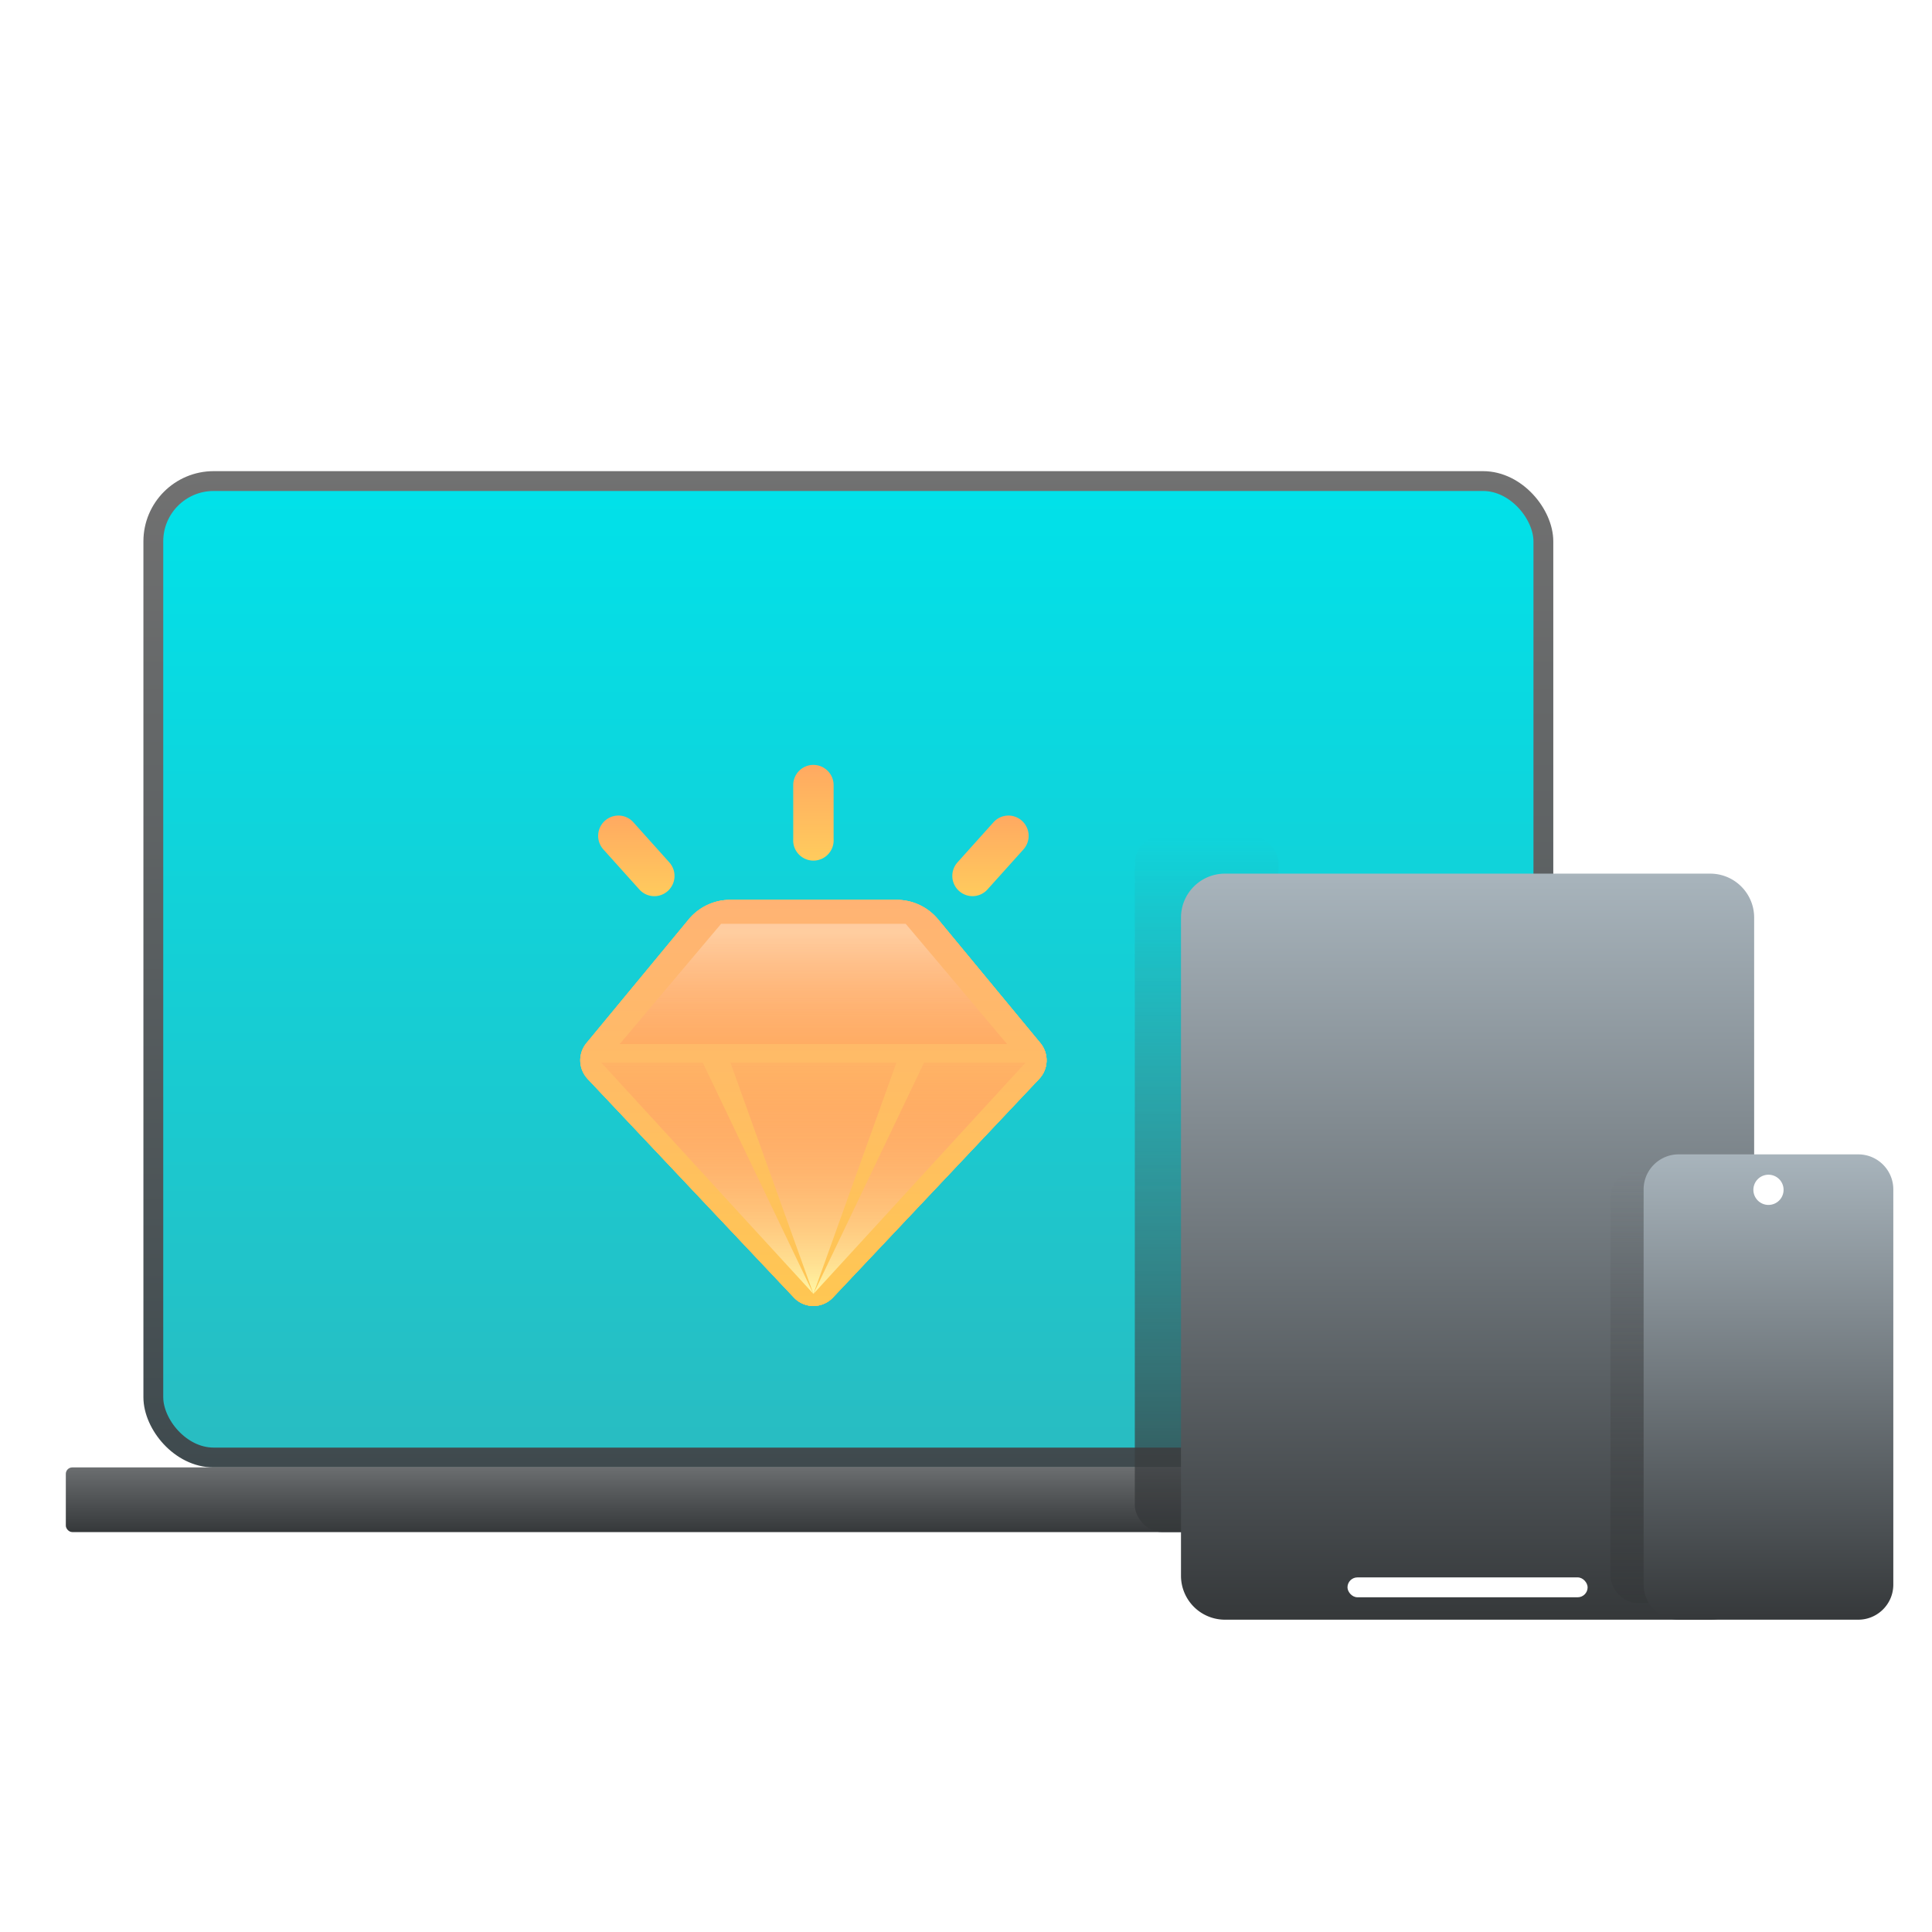
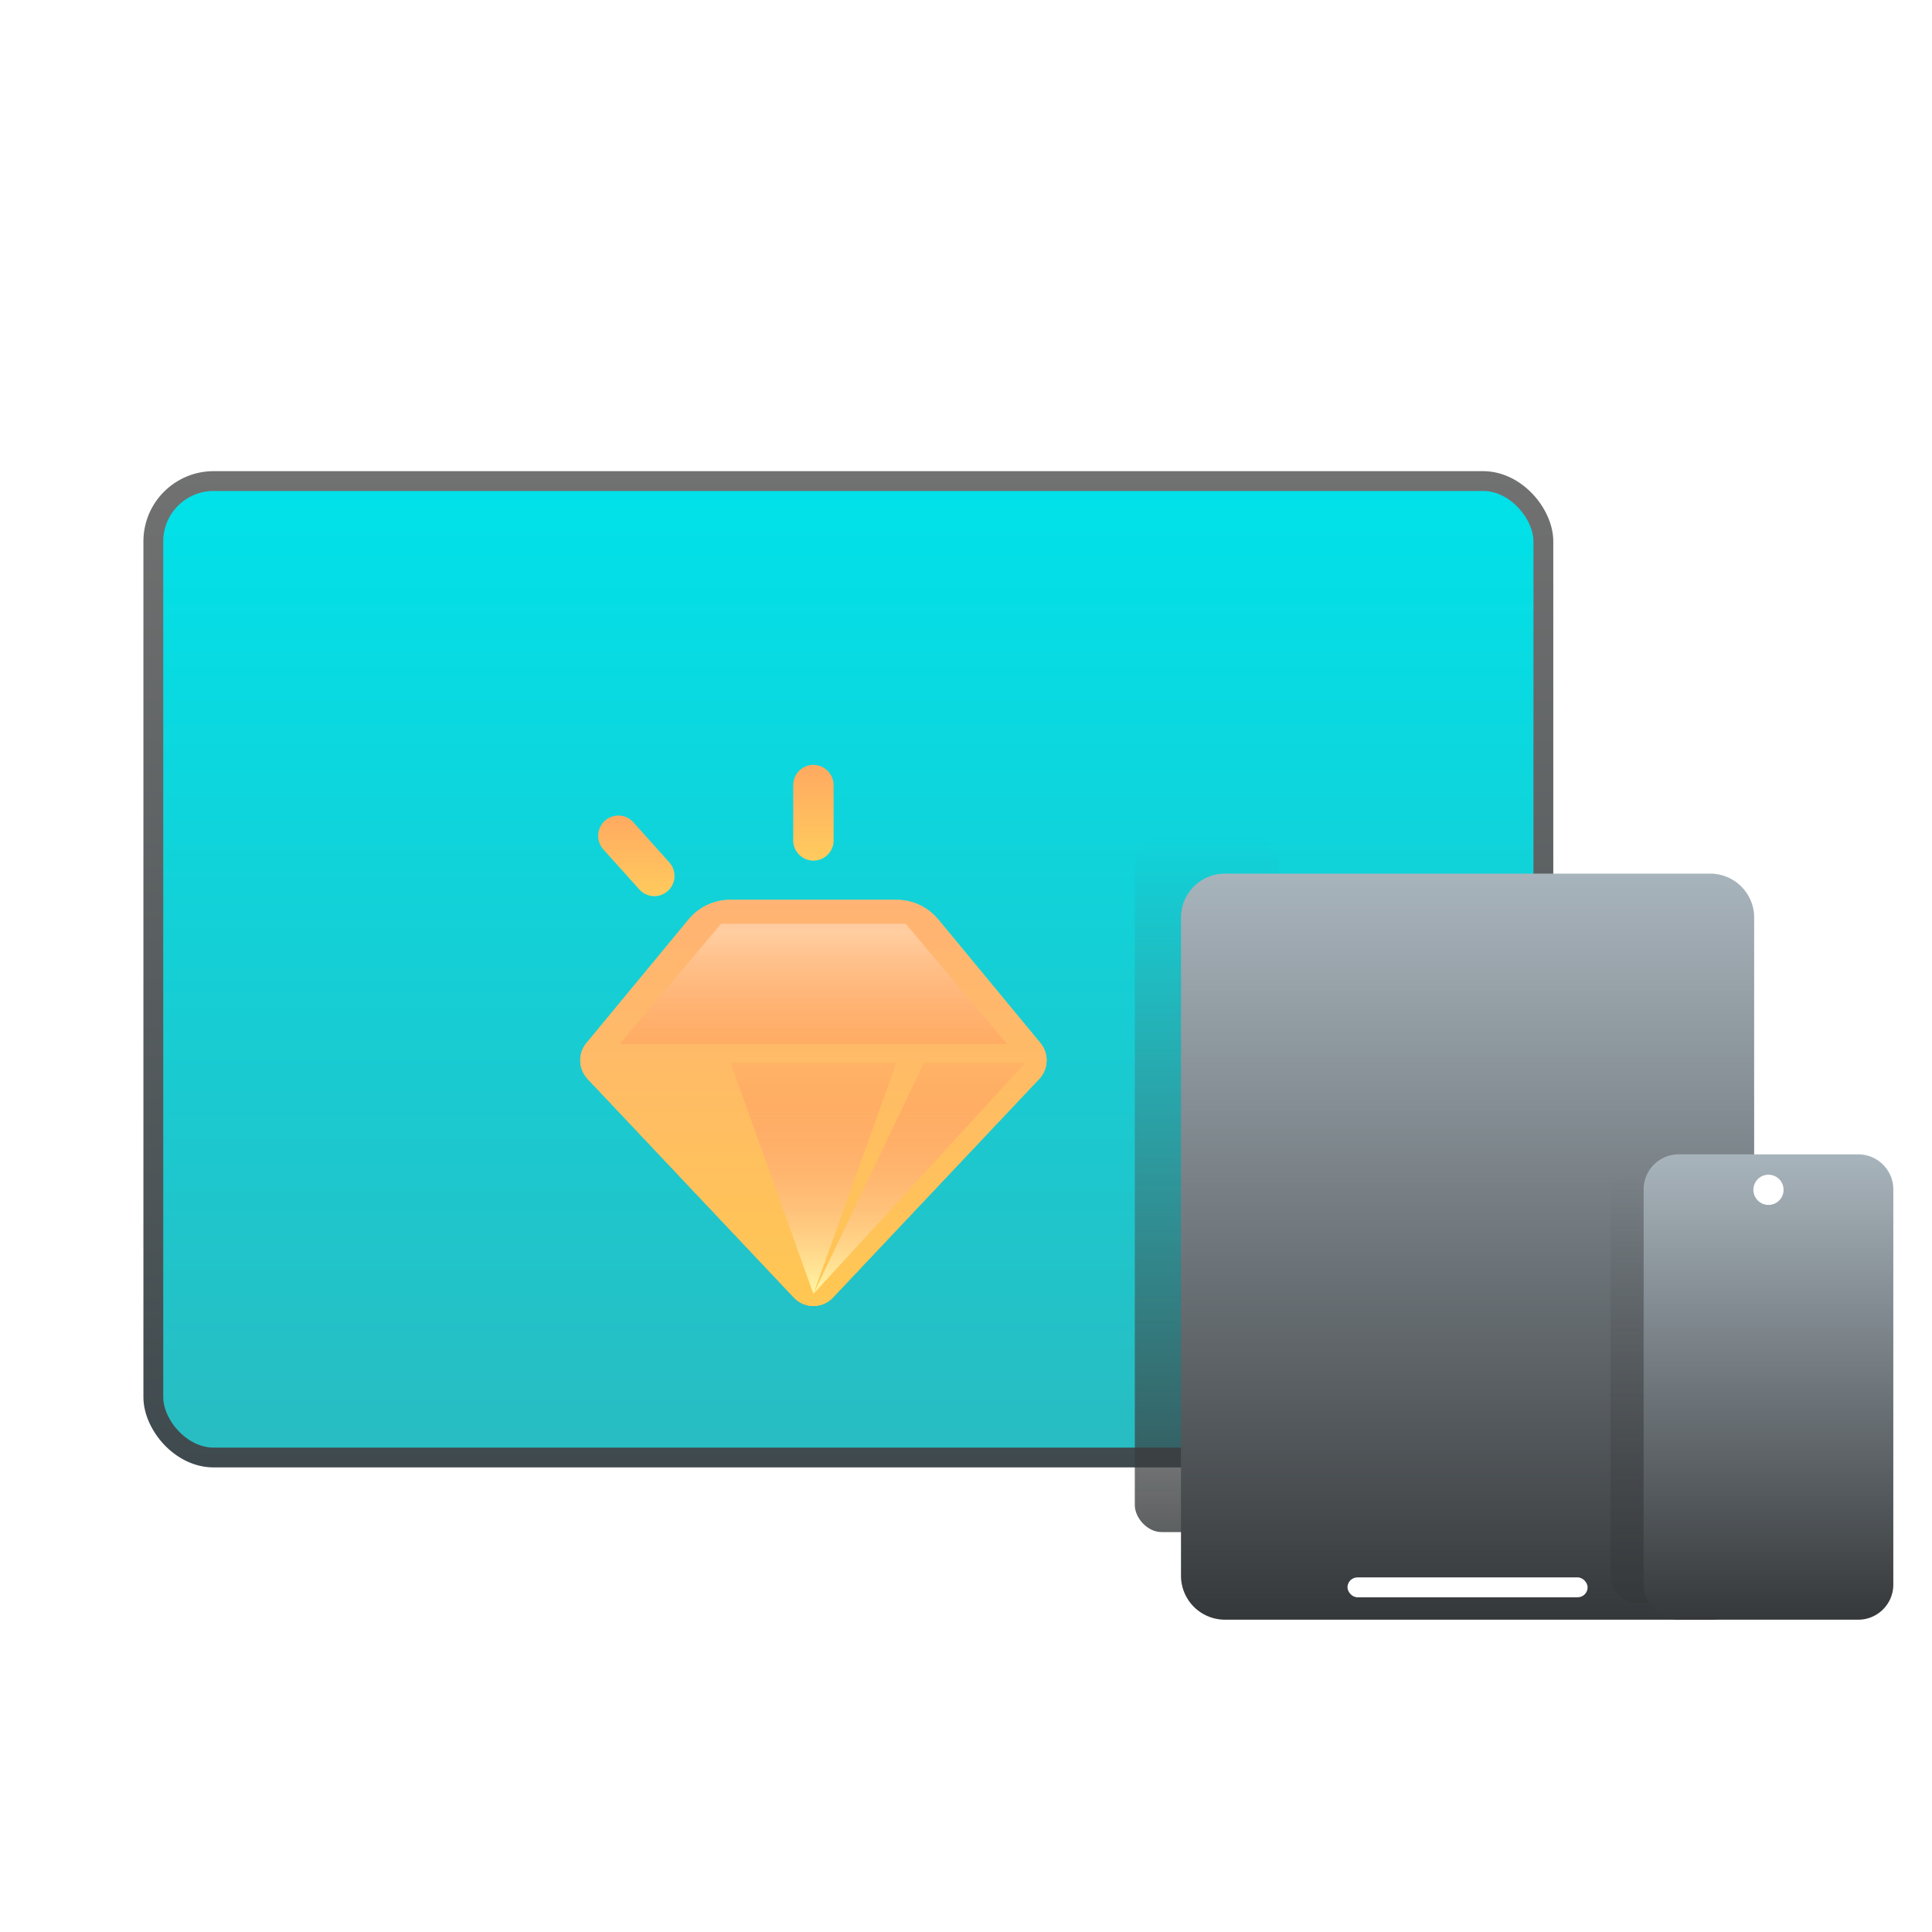
<svg xmlns="http://www.w3.org/2000/svg" width="72" height="72" fill="none">
  <rect x="5.714" y="17.928" width="51.803" height="36.389" rx="2.248" fill="url(#a)" stroke="url(#b)" stroke-width=".739" />
-   <rect x="2.453" y="54.686" width="57.844" height="2.41" rx=".241" fill="url(#c)" />
  <rect x="42.291" y="31.165" width="5.355" height="25.931" rx="1" fill="url(#d)" fill-opacity=".8" />
  <path d="M44.012 34.196c0-.904.733-1.638 1.638-1.638h18.084c.904 0 1.638.733 1.638 1.638v24.527c0 .904-.734 1.638-1.638 1.638H45.65a1.638 1.638 0 01-1.638-1.638V34.196z" fill="url(#e)" />
  <rect x="50.217" y="58.785" width="8.949" height=".741" rx=".371" fill="#fff" />
  <rect x="60.017" y="43.642" width="5.355" height="16.097" rx="1" fill="url(#f)" fill-opacity=".8" />
  <path d="M61.253 44.326c0-.721.585-1.306 1.306-1.306h6.693c.721 0 1.306.585 1.306 1.306v14.729c0 .72-.585 1.306-1.306 1.306h-6.693a1.306 1.306 0 01-1.306-1.306V44.326z" fill="url(#g)" />
  <circle cx="65.906" cy="44.341" r=".563" fill="#fff" />
  <g filter="url(#h)">
-     <path d="M33.417 29.825H27.21c-.597 0-1.163.267-1.544.727l-3.81 4.61a1.01 1.01 0 00.043 1.335l7.686 8.147a.998.998 0 001.457 0l7.686-8.147a1.01 1.01 0 00.044-1.334l-3.811-4.61a2.004 2.004 0 00-1.544-.728z" fill="url(#i)" />
    <path d="M38.565 36.233l-3.782-.69c-.597 0-4.088 8.64-4.47 9.1l-3.094-9.1-5.32.953 7.686 8.148a1 1 0 001.457 0l7.686-8.148c.349-.37.367-.942.043-1.333l-3.81-4.611c-.381-.46 4.201 5.681 3.604 5.681z" fill="url(#j)" />
    <path d="M30.314 24.795a.753.753 0 00-.753.754v2.012a.754.754 0 101.505 0V25.55a.753.753 0 00-.752-.754z" fill="url(#k)" />
    <path d="M23.043 26.684a.756.756 0 00-.559 1.26l1.343 1.494a.749.749 0 001.061.056.755.755 0 00.056-1.065l-1.341-1.496a.749.749 0 00-.56-.25z" fill="url(#l)" />
-     <path d="M37.584 26.684a.749.749 0 00-.56.25l-1.342 1.495a.755.755 0 00.56 1.258.75.75 0 00.559-.25l1.342-1.494a.757.757 0 00-.56-1.26z" fill="url(#m)" />
    <path d="M33.417 29.825H27.21c-.597 0-1.163.267-1.544.727l-3.811 4.61a1.01 1.01 0 00.044 1.335l7.686 8.147a.999.999 0 001.457 0l7.686-8.147a1.01 1.01 0 00.044-1.334l-3.811-4.61a2.004 2.004 0 00-1.544-.728z" fill="url(#n)" />
    <path d="M33.417 29.825H27.21c-.597 0-1.163.267-1.544.727l-3.811 4.61a1.01 1.01 0 00.044 1.335l7.686 8.147a.998.998 0 001.456 0l7.687-8.147a1.01 1.01 0 00.044-1.334l-3.811-4.61a2.004 2.004 0 00-1.544-.728z" fill="url(#o)" />
-     <path d="M22.406 35.888l7.908 8.622-4.126-8.622h-3.782z" fill="url(#p)" />
    <path d="M27.22 35.888l3.094 8.622 3.094-8.622h-6.189z" fill="url(#q)" />
    <path d="M38.221 35.888l-7.907 8.622 4.125-8.622h3.782z" fill="url(#r)" />
    <path d="M26.875 30.716L23.093 35.2h14.44l-3.781-4.483h-6.877z" fill="url(#s)" />
  </g>
  <defs>
    <linearGradient id="j" x1="30.451" y1="44.933" x2="30.451" y2="29.807" gradientUnits="userSpaceOnUse">
      <stop offset=".411" stop-color="#FFD25D" />
      <stop offset="1" stop-color="#FFA962" />
    </linearGradient>
    <linearGradient id="s" x1="30.314" y1="35.193" x2="30.314" y2="31.056" gradientUnits="userSpaceOnUse">
      <stop stop-color="#FF975D" stop-opacity=".38" />
      <stop offset="1" stop-color="#FFD9B6" stop-opacity=".67" />
    </linearGradient>
    <linearGradient id="b" x1="30.747" y1="17.558" x2="30.747" y2="54.686" gradientUnits="userSpaceOnUse">
      <stop stop-color="#717171" />
      <stop offset="1" stop-color="#3F4A4E" />
    </linearGradient>
    <linearGradient id="c" x1="31.375" y1="54.686" x2="31.375" y2="57.096" gradientUnits="userSpaceOnUse">
      <stop stop-color="#6B6E70" />
      <stop offset="1" stop-color="#35383A" />
    </linearGradient>
    <linearGradient id="d" x1="44.969" y1="31.165" x2="44.969" y2="57.096" gradientUnits="userSpaceOnUse">
      <stop stop-color="#595C5E" stop-opacity="0" />
      <stop offset="1" stop-color="#35383A" />
    </linearGradient>
    <linearGradient id="e" x1="54.692" y1="32.558" x2="54.692" y2="60.361" gradientUnits="userSpaceOnUse">
      <stop stop-color="#A8B4BC" />
      <stop offset="1" stop-color="#35383A" />
    </linearGradient>
    <linearGradient id="f" x1="62.694" y1="43.642" x2="62.694" y2="59.739" gradientUnits="userSpaceOnUse">
      <stop stop-color="#595C5E" stop-opacity="0" />
      <stop offset="1" stop-color="#35383A" />
    </linearGradient>
    <linearGradient id="g" x1="65.905" y1="43.02" x2="65.905" y2="60.361" gradientUnits="userSpaceOnUse">
      <stop stop-color="#A8B4BC" />
      <stop offset="1" stop-color="#35383A" />
    </linearGradient>
    <linearGradient id="i" x1="30.314" y1="44.932" x2="30.314" y2="29.799" gradientUnits="userSpaceOnUse">
      <stop stop-color="#FFCB5D" />
      <stop offset="1" stop-color="#FFA961" />
    </linearGradient>
    <linearGradient id="a" x1="30.747" y1="54.634" x2="30.747" y2="17.506" gradientUnits="userSpaceOnUse">
      <stop stop-color="#29BCC1" />
      <stop offset="1" stop-color="#00E2EA" />
    </linearGradient>
    <linearGradient id="k" x1="30.314" y1="28.31" x2="30.314" y2="24.789" gradientUnits="userSpaceOnUse">
      <stop stop-color="#FFCB5D" />
      <stop offset="1" stop-color="#FFA961" />
    </linearGradient>
    <linearGradient id="l" x1="23.714" y1="29.683" x2="23.714" y2="26.679" gradientUnits="userSpaceOnUse">
      <stop stop-color="#FFCB5D" />
      <stop offset="1" stop-color="#FFA961" />
    </linearGradient>
    <linearGradient id="m" x1="36.913" y1="29.683" x2="36.913" y2="26.679" gradientUnits="userSpaceOnUse">
      <stop stop-color="#FFCB5D" />
      <stop offset="1" stop-color="#FFA961" />
    </linearGradient>
    <linearGradient id="n" x1="30.314" y1="44.959" x2="30.314" y2="29.78" gradientUnits="userSpaceOnUse">
      <stop stop-color="#FFA961" />
      <stop offset="1" stop-color="#FFCB5D" />
    </linearGradient>
    <linearGradient id="o" x1="30.314" y1="44.959" x2="30.314" y2="29.78" gradientUnits="userSpaceOnUse">
      <stop stop-color="#FFC752" />
      <stop offset="1" stop-color="#FFB374" />
    </linearGradient>
    <linearGradient id="p" x1="26.36" y1="44.496" x2="26.36" y2="35.874" gradientUnits="userSpaceOnUse">
      <stop stop-color="#FFF6A3" />
      <stop offset="1" stop-color="#FF675D" stop-opacity=".09" />
    </linearGradient>
    <linearGradient id="q" x1="30.314" y1="44.496" x2="30.314" y2="35.874" gradientUnits="userSpaceOnUse">
      <stop stop-color="#FFF6A3" />
      <stop offset="1" stop-color="#FF675D" stop-opacity=".09" />
    </linearGradient>
    <linearGradient id="r" x1="34.267" y1="44.496" x2="34.267" y2="35.874" gradientUnits="userSpaceOnUse">
      <stop stop-color="#FFF6A3" />
      <stop offset="1" stop-color="#FF675D" stop-opacity=".09" />
    </linearGradient>
    <filter id="h" x="15.264" y="22.145" width="30.098" height="32.883" filterUnits="userSpaceOnUse" color-interpolation-filters="sRGB">
      <feFlood flood-opacity="0" result="BackgroundImageFix" />
      <feColorMatrix in="SourceAlpha" values="0 0 0 0 0 0 0 0 0 0 0 0 0 0 0 0 0 0 127 0" result="hardAlpha" />
      <feOffset dy="3.71" />
      <feGaussianBlur stdDeviation="3.18" />
      <feComposite in2="hardAlpha" operator="out" />
      <feColorMatrix values="0 0 0 0 0 0 0 0 0 0.351 0 0 0 0 0.463 0 0 0 0.69 0" />
      <feBlend in2="BackgroundImageFix" result="effect1_dropShadow_15_25216" />
      <feBlend in="SourceGraphic" in2="effect1_dropShadow_15_25216" result="shape" />
    </filter>
  </defs>
</svg>